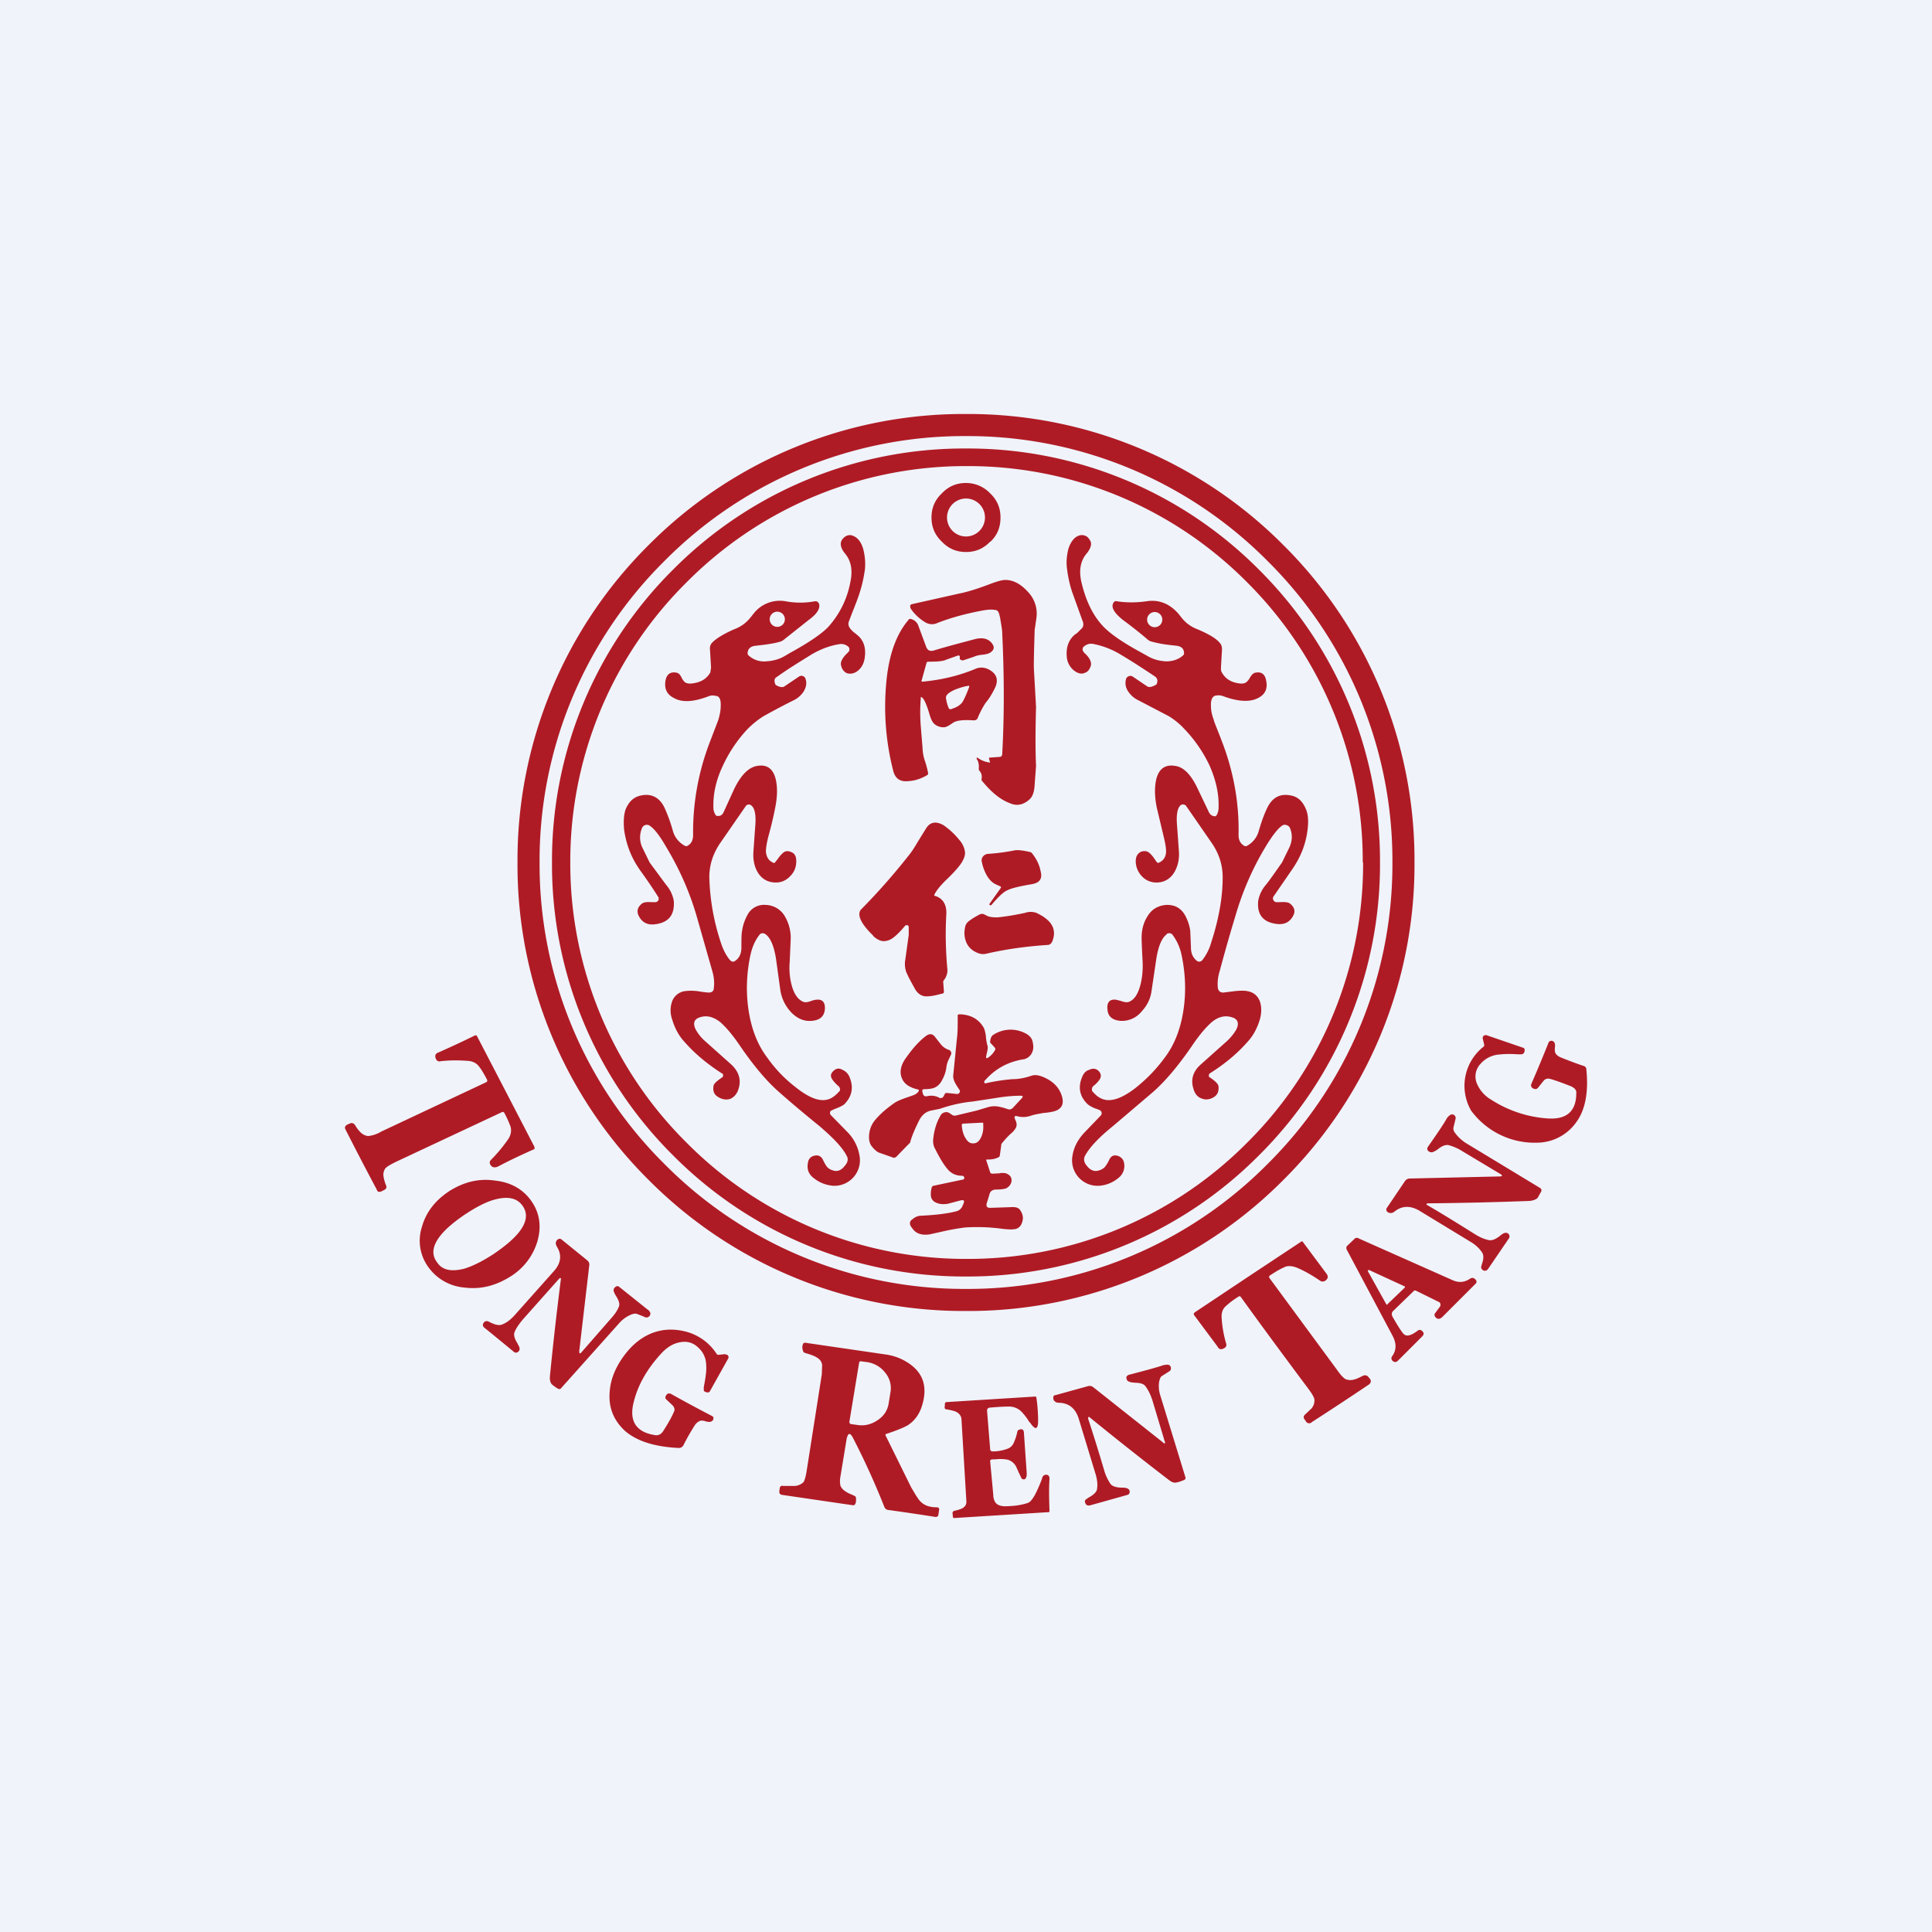
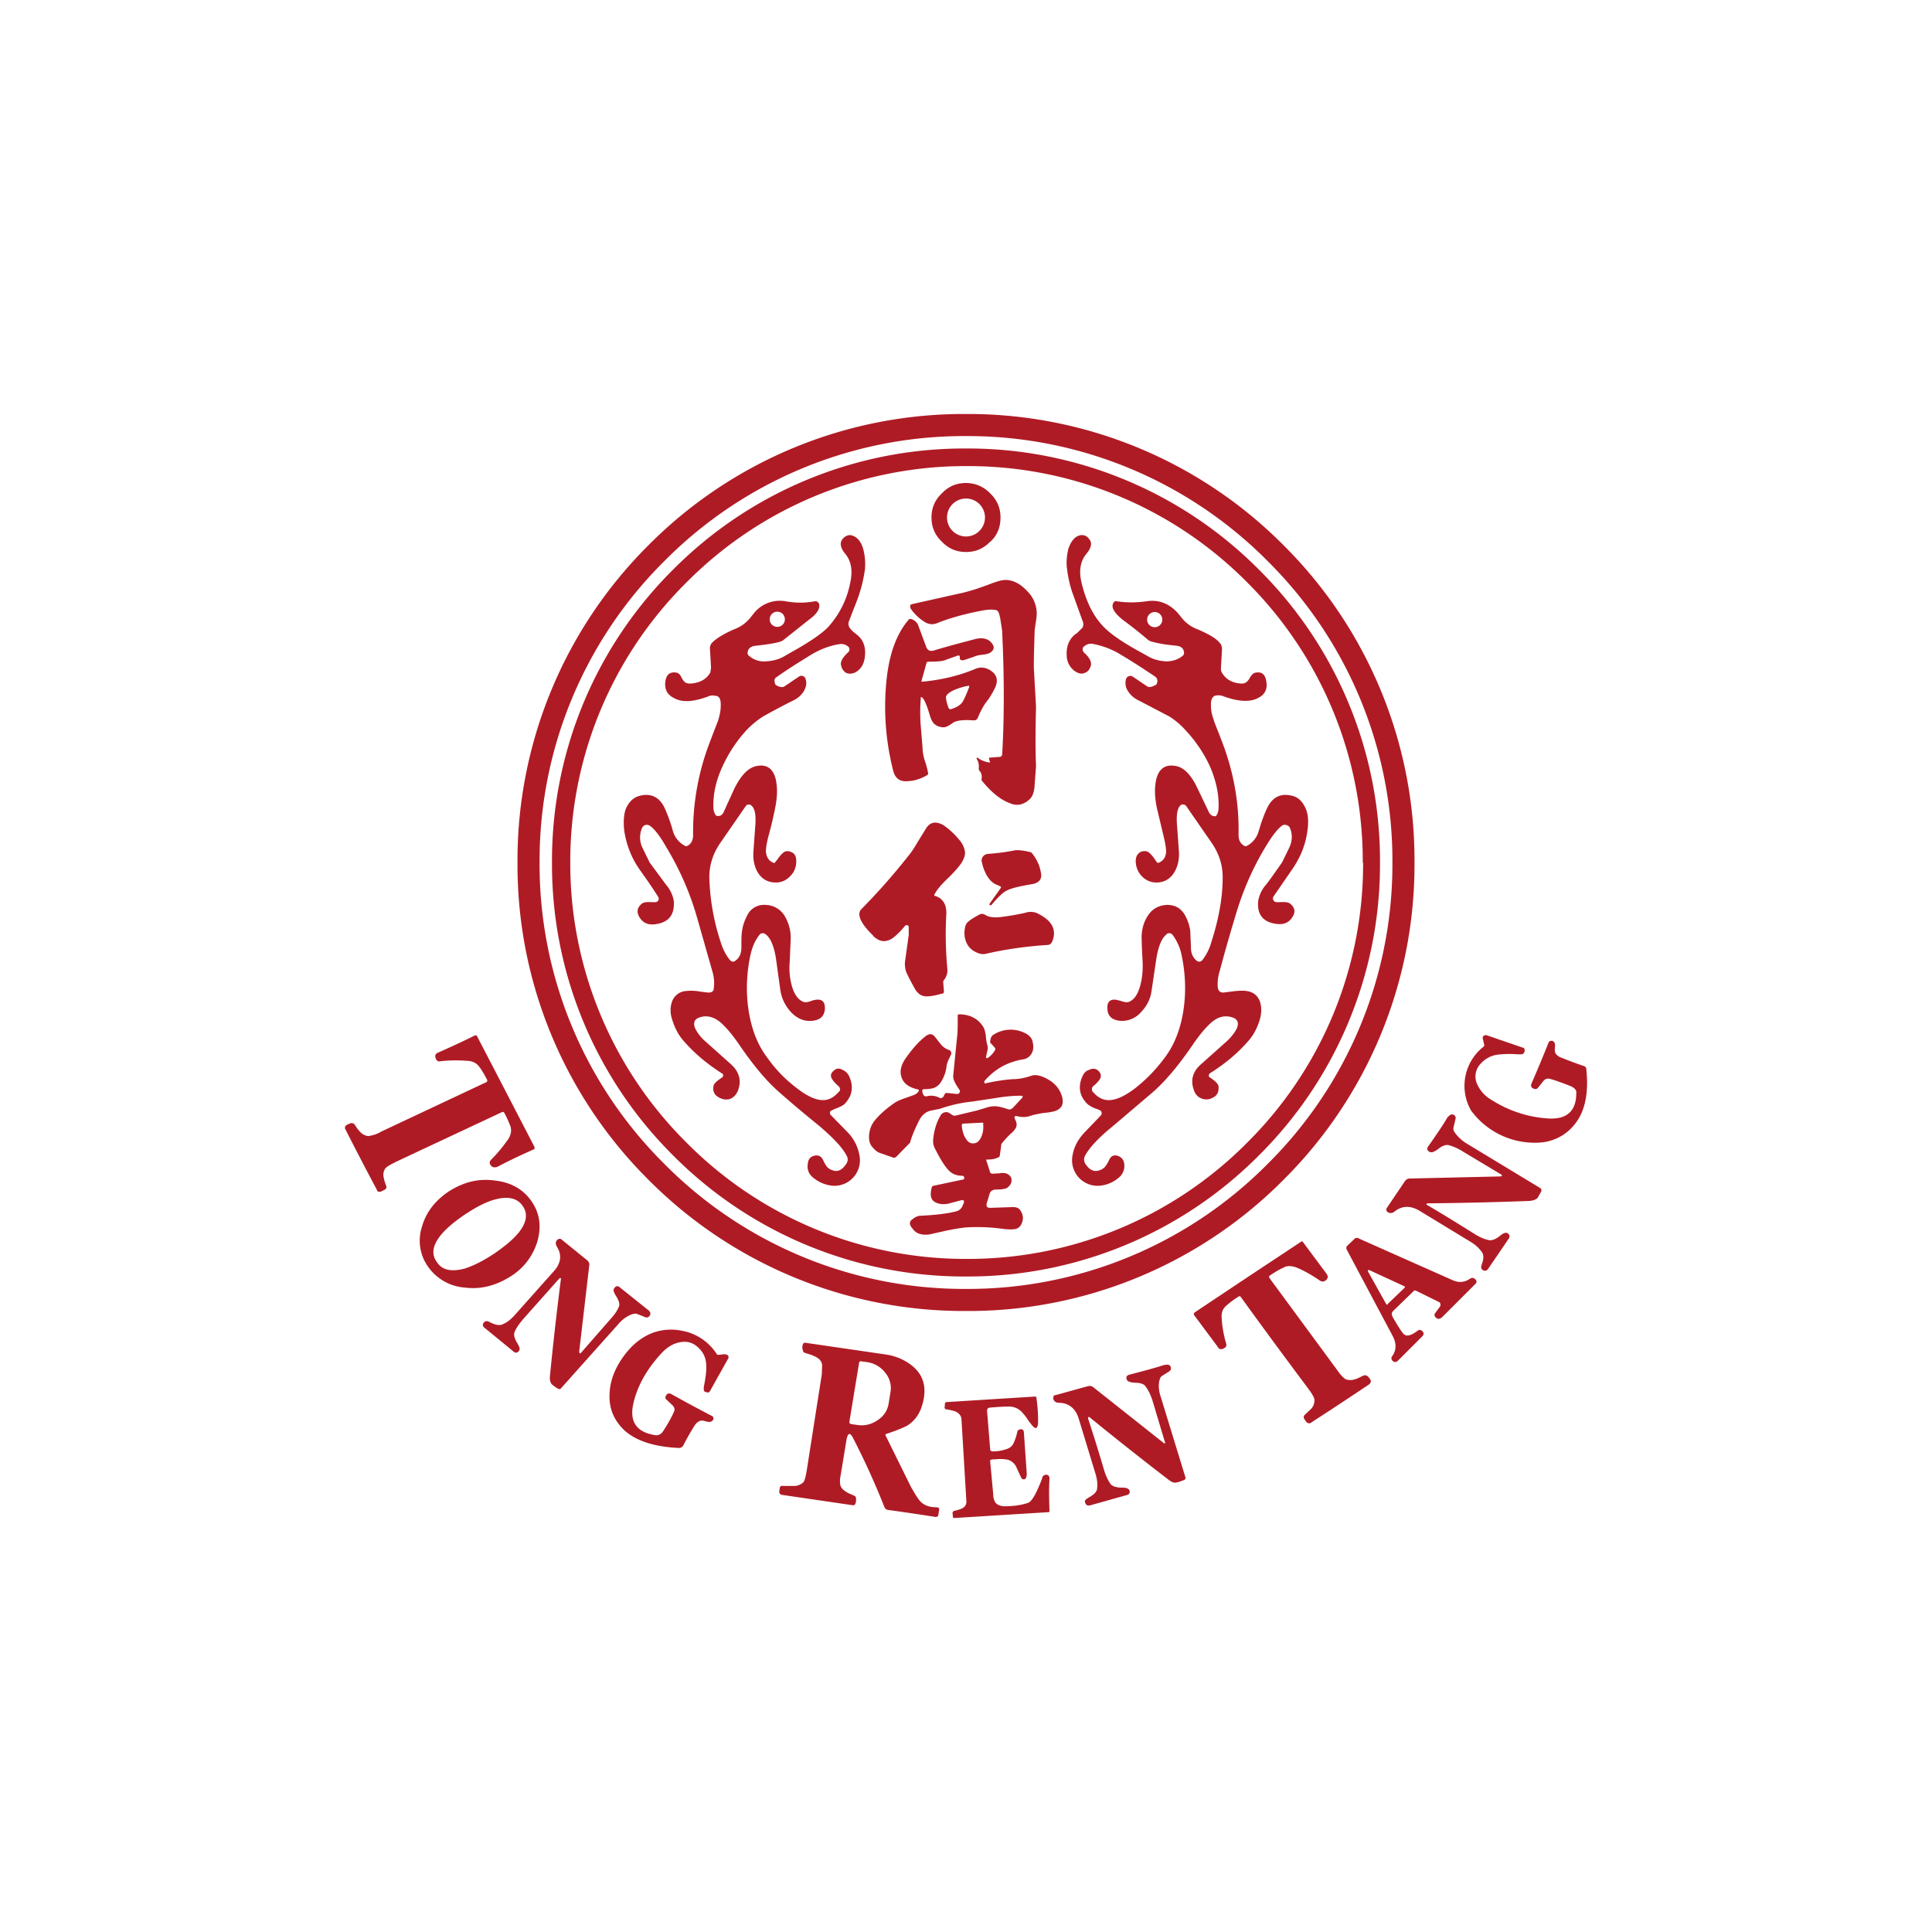
<svg xmlns="http://www.w3.org/2000/svg" width="56" height="56" viewBox="0 0 56 56">
-   <path fill="#F0F3FA" d="M0 0h56v56H0z" />
  <path fill-rule="evenodd" d="M41 25a12.88 12.88 0 0 1-3.8 9.2A12.87 12.87 0 0 1 28 38a12.88 12.88 0 0 1-9.2-3.8A12.87 12.87 0 0 1 15 25a12.88 12.88 0 0 1 3.8-9.2A12.87 12.87 0 0 1 28 12a12.88 12.88 0 0 1 9.2 3.8A12.87 12.87 0 0 1 41 25Zm-.64 0a12.23 12.23 0 0 1-3.62 8.74A12.23 12.23 0 0 1 28 37.36a12.23 12.23 0 0 1-8.74-3.62A12.23 12.23 0 0 1 15.64 25a12.23 12.23 0 0 1 3.62-8.74A12.23 12.23 0 0 1 28 12.64a12.24 12.24 0 0 1 8.74 3.62A12.23 12.23 0 0 1 40.36 25ZM40 25a11.89 11.89 0 0 1-3.51 8.49A11.89 11.89 0 0 1 28 37a11.89 11.89 0 0 1-8.49-3.51A11.89 11.89 0 0 1 16 25a11.89 11.89 0 0 1 3.51-8.49A11.89 11.89 0 0 1 28 13a11.89 11.89 0 0 1 8.49 3.51A11.89 11.89 0 0 1 40 25Zm-.49 0a11.38 11.38 0 0 1-3.36 8.12 11.39 11.39 0 0 1-8.13 3.37 11.38 11.38 0 0 1-8.12-3.37A11.39 11.39 0 0 1 16.53 25a11.38 11.38 0 0 1 3.37-8.12 11.39 11.39 0 0 1 8.12-3.37 11.38 11.38 0 0 1 8.13 3.37A11.4 11.4 0 0 1 39.5 25Zm-10.8-9.3c.2-.19.29-.42.29-.7 0-.28-.1-.51-.3-.7a.96.96 0 0 0-.7-.3c-.28 0-.51.1-.7.3-.2.19-.3.42-.3.7 0 .28.1.51.3.7.19.2.42.3.7.3.28 0 .51-.1.7-.3Zm-.16-.7a.55.55 0 1 1-1.1 0 .55.55 0 0 1 1.1 0Zm.12 7 .02.07c.01.03 0 .04-.02.03a.76.76 0 0 1-.34-.14h-.02V22c.05.07.07.16.06.27 0 .03 0 .05.02.07.06.07.08.15.06.24 0 .02 0 .05.02.06.27.33.53.54.8.64.2.09.39.05.56-.1.1-.08.15-.23.16-.44l.04-.54c-.02-.43-.02-1 0-1.71l-.06-1.06c-.01-.12 0-.52.02-1.17l.05-.34a.91.91 0 0 0-.26-.78c-.2-.22-.42-.33-.64-.33-.1 0-.27.05-.5.14-.27.1-.56.2-.86.26l-1.34.3a.07.07 0 0 0-.06.05l.01.07c.1.15.23.28.4.39.12.08.25.1.4.03.36-.14.79-.26 1.27-.35.16-.03.29-.04.38-.02.07 0 .1.05.12.11l.03.12c.03.2.06.34.06.44.06 1.26.06 2.43 0 3.5 0 .06-.03.09-.09.09l-.27.02c-.02 0-.03.01-.02.04Zm-6.58 5.05c.03 0 .06 0 .1.03.14.1.24.33.3.69l.13.94c.04.24.14.44.3.62.18.19.38.28.61.26.24-.02.36-.13.38-.34.01-.2-.07-.3-.27-.27a.69.69 0 0 0-.12.03c-.1.04-.18.05-.23.03-.16-.06-.28-.23-.35-.51-.05-.2-.07-.42-.05-.65l.03-.69c0-.23-.06-.44-.17-.63a.66.66 0 0 0-.55-.33.54.54 0 0 0-.54.3c-.08.15-.13.3-.15.45-.02.1-.02.25-.02.47v.01c0 .18-.06.31-.18.39-.05.04-.1.03-.15-.02-.11-.13-.2-.3-.27-.52a6.54 6.54 0 0 1-.33-1.88c0-.35.1-.68.32-1l.74-1.07a.1.1 0 0 1 .08-.04.1.1 0 0 1 .08.03c.1.08.14.28.11.61l-.05.7c-.02.24.02.45.12.62.12.2.3.3.53.3.17 0 .31-.07.42-.19.11-.11.17-.25.17-.43 0-.13-.04-.22-.14-.26-.09-.04-.17-.04-.23.01a.8.8 0 0 0-.16.18l-.08.1c-.01.02-.03.03-.05.02-.14-.06-.2-.16-.22-.32 0-.1.02-.24.07-.44.07-.25.14-.53.2-.84.06-.3.07-.56.02-.8-.07-.32-.25-.46-.54-.41-.25.04-.47.26-.67.67l-.31.68c-.04.08-.1.11-.18.1a.06.06 0 0 1-.05-.03.41.41 0 0 1-.06-.17c-.02-.41.07-.83.27-1.25a4 4 0 0 1 .72-1.07c.14-.14.3-.27.46-.37.18-.1.47-.26.87-.46a.72.72 0 0 0 .29-.25c.08-.13.1-.25.06-.37a.12.12 0 0 0-.07-.08.12.12 0 0 0-.12.01l-.43.29c-.05.03-.14.02-.25-.05-.05-.11-.04-.19.04-.23.32-.23.65-.43.97-.63.28-.17.57-.28.85-.32.07-.01.15 0 .23.06a.1.1 0 0 1 .05.08.1.1 0 0 1-.03.09l-.05.05c-.13.13-.19.25-.16.34.02.1.08.18.16.22.09.03.18.02.27-.03.16-.1.24-.25.26-.46.03-.27-.05-.48-.23-.62a1.77 1.77 0 0 0-.06-.05.66.66 0 0 1-.15-.15c-.04-.06-.05-.13-.02-.2l.08-.21c.12-.3.2-.51.24-.65.07-.22.11-.43.14-.63.02-.21 0-.41-.05-.6-.07-.24-.2-.37-.37-.4-.1 0-.17.04-.24.13-.07.1-.05.24.08.4.18.21.23.49.16.82a2.65 2.65 0 0 1-.66 1.33c-.2.2-.57.45-1.1.74l-.17.1c-.16.09-.34.13-.52.14a.66.66 0 0 1-.5-.17.08.08 0 0 1-.03-.06c0-.12.07-.2.21-.22l.26-.03c.22-.03.38-.06.47-.09a.31.31 0 0 0 .1-.05l.73-.58c.25-.18.34-.34.3-.47-.03-.06-.07-.08-.13-.07-.27.05-.55.05-.83 0a.96.96 0 0 0-.94.36l-.08.1a1.06 1.06 0 0 1-.48.35c-.32.14-.54.28-.65.4-.04.05-.06.11-.05.2l.03.51-.02.14c-.1.18-.27.29-.53.32-.08.01-.15 0-.2-.03a.42.42 0 0 1-.1-.13c-.04-.09-.09-.14-.14-.15-.18-.04-.3.04-.33.23-.04.23.04.4.24.5.24.14.58.12 1.04-.06.04-.01.1-.02.17 0 .11 0 .16.1.15.3 0 .13-.03.26-.07.4l-.23.6c-.35.9-.51 1.81-.5 2.73 0 .15-.05.26-.17.32a.07.07 0 0 1-.06 0 .7.7 0 0 1-.36-.45 4.52 4.52 0 0 0-.24-.66c-.15-.31-.4-.43-.73-.34-.18.05-.31.18-.4.4-.05.16-.06.35-.04.58.06.42.2.8.46 1.17.26.36.43.62.53.78a.1.1 0 0 1 0 .1.1.1 0 0 1-.08.05h-.1c-.14-.01-.24 0-.29.04-.13.1-.16.22-.1.35.1.2.26.28.48.25.4-.05.57-.28.54-.68a.97.97 0 0 0-.22-.46l-.48-.65-.2-.41a.69.69 0 0 1-.02-.59.14.14 0 0 1 .08-.08.15.15 0 0 1 .12 0c.13.07.3.28.5.63.38.63.68 1.3.89 2.03l.45 1.58c.05.18.06.33.04.48 0 .09-.06.13-.15.13a2.5 2.5 0 0 1-.25-.03 1.48 1.48 0 0 0-.45-.01.46.46 0 0 0-.36.3.78.78 0 0 0 0 .51c.08.27.2.49.37.67.29.33.65.63 1.07.9.03.01.04.03.04.06s-.01.05-.03.06l-.03.02c-.14.1-.22.17-.22.24-.02.13.02.23.11.29.13.09.26.11.38.07.11-.05.2-.15.24-.3.08-.26 0-.5-.22-.7l-.75-.67a1.24 1.24 0 0 1-.28-.35c-.08-.17-.04-.29.12-.34.2-.07.4-.02.6.14.16.14.35.36.56.67.41.6.8 1.06 1.16 1.37.34.3.72.62 1.14.96.4.34.68.63.8.87.06.1.03.2-.06.3-.1.13-.22.17-.35.12a.34.34 0 0 1-.16-.1 1.01 1.01 0 0 1-.1-.17l-.02-.04c-.05-.1-.14-.14-.25-.11-.1.02-.17.1-.18.2-.04.19.02.34.17.45.16.13.35.2.55.22a.74.74 0 0 0 .77-.89 1.27 1.27 0 0 0-.35-.67l-.47-.48a.09.09 0 0 1-.03-.09c0-.03.03-.05.06-.06l.06-.03c.14-.05.24-.1.29-.14.23-.23.28-.5.15-.8a.37.37 0 0 0-.2-.2c-.1-.06-.19-.04-.26.03-.08.07-.1.15-.04.24.03.05.09.12.18.2.03.02.04.05.05.09 0 .03-.01.06-.04.08a.82.82 0 0 1-.2.17c-.26.15-.6.05-1.04-.3-.3-.23-.58-.51-.82-.85-.3-.39-.48-.87-.56-1.44-.07-.5-.05-1.02.06-1.54.05-.23.13-.42.26-.59a.12.12 0 0 1 .08-.05Zm.66-9.1a.22.22 0 1 1-.44 0 .22.22 0 0 1 .44 0Zm11.07 9.13c-.14.1-.24.33-.3.69l-.14.94c-.03.24-.13.44-.3.62a.73.73 0 0 1-.6.26c-.24-.02-.37-.13-.38-.34-.02-.2.07-.3.26-.27l.12.03c.11.04.19.05.24.03.16-.06.27-.23.34-.51.05-.2.07-.42.06-.65a20.6 20.6 0 0 1-.03-.69c0-.23.05-.44.17-.63.12-.2.3-.31.54-.33.25-.01.43.09.55.3.08.15.13.3.15.45l.02.47v.01c0 .18.06.3.17.39.06.04.11.03.16-.02.1-.13.2-.3.26-.52.22-.68.33-1.3.33-1.88 0-.35-.1-.68-.32-1l-.74-1.07a.1.1 0 0 0-.07-.04.1.1 0 0 0-.09.02c-.1.09-.13.3-.1.62l.05.7c.02.24-.03.45-.13.62-.12.2-.3.3-.52.3a.57.57 0 0 1-.43-.19.63.63 0 0 1-.17-.43c0-.13.05-.22.15-.27.08-.03.16-.03.23.02.04.03.1.09.16.18l.07.1c.02.02.03.02.05.02.14-.06.21-.16.22-.32 0-.1-.02-.24-.07-.44l-.2-.84c-.06-.3-.07-.56-.02-.8.07-.32.26-.46.55-.41.25.03.47.26.66.67l.32.67c.04.08.1.12.18.12.02 0 .04-.02.05-.04a.41.41 0 0 0 .05-.18c.02-.4-.07-.82-.26-1.25a3.99 3.99 0 0 0-.73-1.06 2.1 2.1 0 0 0-.45-.37L33 20.3a.72.72 0 0 1-.3-.26.42.42 0 0 1-.06-.36.12.12 0 0 1 .08-.08.12.12 0 0 1 .11.01l.43.29c.06.03.14.01.26-.06.05-.1.03-.18-.04-.23-.33-.22-.65-.43-.97-.62a2.4 2.4 0 0 0-.85-.33.31.31 0 0 0-.23.07.1.1 0 0 0-.05.08c0 .03 0 .06.03.08 0 .02.02.04.05.06.13.13.18.24.16.34-.03.1-.08.18-.17.21-.08.04-.17.03-.27-.03a.56.56 0 0 1-.26-.45c-.02-.27.06-.48.24-.63l.06-.04.15-.15c.04-.06.04-.13.01-.2l-.08-.22-.23-.64a3.55 3.55 0 0 1-.14-.64c-.03-.2-.01-.4.04-.6.08-.23.2-.37.37-.39.1 0 .18.03.24.13.08.1.05.24-.08.4-.18.21-.23.48-.16.81.13.57.35 1.02.67 1.34.2.2.56.45 1.1.74l.16.09c.17.1.35.14.53.15.2 0 .37-.06.5-.18a.08.08 0 0 0 .02-.05c0-.13-.07-.2-.2-.22l-.26-.03a3.43 3.43 0 0 1-.47-.09.3.3 0 0 1-.11-.05c-.22-.19-.46-.38-.73-.58-.24-.19-.34-.35-.29-.47.02-.06.07-.09.12-.07.27.04.55.04.84 0 .36-.06.67.06.93.35l.08.1a1.05 1.05 0 0 0 .48.36c.33.14.55.27.65.4.04.04.06.1.06.19l-.03.52c0 .06 0 .1.02.13.1.19.27.3.52.33.09.01.15 0 .2-.04a.41.41 0 0 0 .1-.13c.05-.08.1-.13.15-.14.18-.04.29.04.32.23.05.23-.03.4-.23.5-.24.13-.59.11-1.04-.06a.39.39 0 0 0-.18-.01c-.1.01-.16.11-.15.3 0 .14.03.27.08.4 0 .04.09.24.23.61.35.9.51 1.81.49 2.73 0 .15.05.25.17.32.02.01.05.01.07 0a.7.7 0 0 0 .35-.45c.08-.27.16-.49.25-.67.15-.3.39-.42.73-.33.18.05.3.18.39.4.06.16.07.35.04.58-.05.42-.2.8-.46 1.17l-.53.77a.1.1 0 0 0 0 .1.1.1 0 0 0 .09.06h.09c.15-.01.25 0 .3.04.13.1.16.22.1.34-.1.2-.26.28-.49.25-.39-.05-.57-.27-.53-.67a.97.97 0 0 1 .22-.46c.1-.12.25-.34.47-.65l.2-.41c.1-.2.11-.4.03-.59a.14.14 0 0 0-.09-.08.14.14 0 0 0-.12 0c-.12.07-.29.28-.5.63-.38.63-.67 1.3-.88 2.03-.15.49-.3 1.02-.45 1.58a1.2 1.2 0 0 0-.05.48c.02.09.07.13.16.13l.24-.03c.22-.03.37-.03.46-.01.18.03.3.14.36.3.05.16.05.32 0 .51-.08.27-.2.49-.37.67-.29.33-.65.63-1.08.9a.07.07 0 0 0-.03.06c0 .03 0 .05.03.06l.03.02c.14.1.21.17.22.24.01.13-.02.23-.12.3-.12.08-.25.1-.37.05-.12-.04-.2-.14-.24-.29-.08-.26-.01-.5.22-.7l.75-.67c.13-.12.22-.24.28-.35.08-.17.04-.29-.12-.34-.21-.07-.41-.02-.6.14-.16.14-.35.36-.56.67-.41.6-.8 1.06-1.16 1.37l-1.14.97c-.41.33-.68.62-.81.86-.05.1-.03.2.06.3.1.13.23.17.36.12a.35.35 0 0 0 .16-.1 1.02 1.02 0 0 0 .12-.2c.05-.11.13-.15.24-.12.1.03.17.1.19.2a.44.44 0 0 1-.17.45.97.97 0 0 1-.55.22.74.74 0 0 1-.77-.89c.04-.24.16-.46.35-.66l.47-.49a.09.09 0 0 0 .02-.08.09.09 0 0 0-.05-.07l-.07-.03a.87.87 0 0 1-.28-.14c-.24-.23-.29-.5-.16-.8.04-.1.1-.17.2-.2.1-.05.2-.04.27.03s.09.15.04.24a.83.83 0 0 1-.19.2.12.12 0 0 0-.04.09c0 .03 0 .06.03.08.07.08.14.14.2.17.26.15.6.05 1.04-.29.3-.24.58-.52.83-.86.3-.39.48-.87.56-1.44.07-.5.05-1.02-.06-1.54a1.47 1.47 0 0 0-.26-.59.12.12 0 0 0-.08-.05c-.04 0-.07 0-.1.03Zm-.35-8.9a.22.22 0 1 0 0-.44.22.22 0 0 0 0 .44Zm-6.75 1.58-.01-.02.15-.54.03-.02c.26 0 .44-.01.54-.06l.34-.12c.02 0 .04 0 .05.02v.05c0 .02 0 .04.02.05.02.02.05.02.08.02l.3-.1a.73.73 0 0 1 .24-.06c.1-.01.18-.03.22-.05.12-.07.15-.15.1-.24-.1-.17-.27-.22-.5-.17-.37.1-.77.2-1.23.34-.1.02-.16-.01-.2-.1l-.23-.62a.3.3 0 0 0-.23-.2c-.02 0-.04 0-.05.02-.33.38-.54.92-.63 1.63-.11.93-.05 1.85.18 2.75.06.23.2.33.45.3.18-.01.36-.07.53-.17a.06.06 0 0 0 .03-.07 2.5 2.5 0 0 0-.1-.37 1.3 1.3 0 0 1-.06-.36l-.05-.61a5.07 5.07 0 0 1 0-.83c0-.03 0-.04.04-.01.06.05.12.19.19.41l.03.1c.04.13.08.21.14.26a.4.4 0 0 0 .27.09c.05 0 .12-.03.22-.1l.06-.04c.1-.06.3-.08.58-.06.06 0 .1-.02.12-.07l.02-.05c.08-.18.15-.3.21-.39.12-.14.2-.29.27-.43.1-.21.06-.38-.12-.5-.15-.1-.3-.11-.43-.06-.47.2-1 .33-1.57.38Zm.7.47c.01.1.04.2.08.3.02.02.04.04.08.02.16-.05.27-.12.33-.22.06-.11.12-.25.18-.41.01-.04 0-.05-.03-.04-.13.02-.25.06-.38.11-.18.08-.27.16-.26.24Zm-.31 5.74c-.03 0-.04-.02-.02-.05.06-.12.17-.25.32-.4.2-.19.36-.36.46-.51.08-.13.11-.23.1-.32a.66.66 0 0 0-.16-.34 2.19 2.19 0 0 0-.46-.43c-.21-.12-.38-.1-.5.08l-.26.42c-.08.14-.17.28-.27.4a18.53 18.53 0 0 1-1.37 1.55c-.11.15 0 .4.35.74a.6.6 0 0 1 .02.03c.09.08.18.13.28.14.1 0 .2-.03.29-.1.08-.06.2-.17.34-.34a.06.06 0 0 1 .07-.02c.02 0 .04.02.04.05v.23l-.1.72a.7.7 0 0 0 .03.36c.07.16.16.32.26.5.08.13.19.2.32.2.08 0 .2-.01.38-.06l.08-.02c.04 0 .05-.03.05-.06l-.02-.27c0-.02 0-.04.02-.06.08-.1.11-.22.1-.32-.05-.54-.06-1.07-.03-1.6.01-.27-.1-.45-.32-.52Zm1.88-.28-.11-.05c-.1-.04-.2-.13-.28-.27a1.33 1.33 0 0 1-.14-.38.18.18 0 0 1 .03-.16.2.2 0 0 1 .15-.08c.3-.02.56-.06.76-.1.1-.02.26 0 .47.05a.1.1 0 0 1 .05.04c.11.14.2.3.24.5.03.12.03.2-.02.27-.04.06-.12.1-.24.12-.36.06-.6.12-.71.18-.1.04-.26.19-.46.43h-.02l-.03-.01v-.03l.32-.45c.02-.03.02-.05-.01-.06Zm-.07.9c-.1 0-.18 0-.28-.03l-.1-.05c-.05-.03-.11-.03-.19.02-.09.05-.18.1-.28.18a.28.28 0 0 0-.1.19.7.7 0 0 0 .05.44c.07.14.18.23.34.29a.4.4 0 0 0 .2.02c.6-.14 1.2-.22 1.8-.26.07 0 .11-.04.14-.1.14-.35-.01-.62-.46-.83a.5.5 0 0 0-.33 0c-.23.05-.5.1-.79.13Zm-.39 4.79v-.04c.3-.35.66-.55 1.1-.63a.34.34 0 0 0 .28-.19c.05-.1.05-.2.02-.33-.02-.1-.1-.19-.23-.25a.92.92 0 0 0-.9.05c-.06.03-.09.1-.1.2 0 .02 0 .04.02.05l.1.11c.03.03.04.06.02.09a.63.63 0 0 1-.22.23h-.03l-.01-.03.02-.1c.03-.11.04-.2.02-.24a1.37 1.37 0 0 1-.04-.21.91.91 0 0 0-.06-.29c-.14-.25-.37-.39-.7-.4-.05 0-.07.02-.06.06 0 .26 0 .46-.02.61l-.06.6-.05.5c-.01.1.04.21.14.36l.04.06c.02.03.02.06 0 .08a.07.07 0 0 1-.07.04l-.29-.03c-.03 0-.05 0-.07.04-.03.06-.05.1-.08.1a.07.07 0 0 1-.07 0 .5.5 0 0 0-.34-.05c-.07.02-.12 0-.14-.07l-.01-.04c-.02-.06 0-.09.05-.09.1 0 .2-.01.26-.03.1-.03.2-.11.26-.24a1 1 0 0 0 .12-.35.7.7 0 0 1 .05-.2l.08-.17a.1.1 0 0 0 0-.1.1.1 0 0 0-.06-.05.5.5 0 0 1-.23-.16l-.18-.23c-.07-.08-.15-.08-.24-.02-.2.15-.39.36-.58.63-.15.2-.2.4-.14.57.06.19.22.3.48.36.02 0 .03.02.02.04-.02.05-.08.1-.17.13l-.14.05c-.18.06-.3.11-.38.16-.23.16-.42.32-.57.5a.73.73 0 0 0-.17.37c-.03.18 0 .32.08.41.08.1.15.15.2.17l.4.14c.04.02.07 0 .1-.02a67.35 67.35 0 0 1 .4-.41c.03-.13.11-.34.26-.64.08-.16.2-.26.35-.29l.25-.05c.32-.11.63-.18.94-.21l.66-.1c.24-.04.49-.07.74-.07.07 0 .08.02.04.07l-.26.28c-.04.04-.09.06-.15.04a1.64 1.64 0 0 0-.3-.08.7.7 0 0 0-.3.03l-.3.09-.63.15-.06-.01-.09-.06a.17.17 0 0 0-.14-.03.18.18 0 0 0-.12.08c-.12.2-.19.42-.22.69-.01.1 0 .2.06.3.15.3.27.48.35.57.1.13.25.2.42.2.05 0 .07.03.07.07 0 .02-.02.04-.04.04l-.85.18a.07.07 0 0 0-.05.04.67.67 0 0 0-.03.22c0 .11.06.2.18.24.1.04.21.04.32.02l.38-.1c.08-.01.1.01.07.09l-.03.07a.26.26 0 0 1-.18.16c-.27.07-.62.11-1.06.13a.4.4 0 0 0-.21.1c-.1.06-.1.16 0 .27.1.15.27.2.49.17l.36-.08c.3-.07.52-.1.66-.12a5.4 5.4 0 0 1 1.11.04c.18.02.3.02.38 0 .12-.04.18-.14.2-.3 0-.1-.03-.18-.1-.27-.05-.05-.13-.07-.25-.06l-.6.02c-.09 0-.12-.04-.1-.13l.08-.26c.02-.09.08-.13.17-.14.18 0 .3-.02.34-.05.09-.06.13-.14.13-.22 0-.1-.06-.16-.16-.2a.46.46 0 0 0-.2 0l-.19.01c-.03 0-.06-.01-.07-.04l-.11-.34c-.01-.02 0-.04.03-.03.13 0 .24-.02.33-.07.02-.01.03-.03.03-.05l.04-.28c0-.03 0-.05.02-.07.08-.1.17-.2.27-.29a.54.54 0 0 0 .14-.17c.03-.07.02-.14-.02-.22-.05-.1-.02-.13.08-.1.13.03.25.02.37-.02.08-.03.2-.05.36-.08.14-.01.25-.03.32-.05.2-.06.28-.19.23-.4-.07-.27-.25-.47-.57-.6-.13-.05-.23-.06-.32-.03-.18.06-.36.1-.55.1a5.4 5.4 0 0 0-.78.12c-.02 0-.03 0-.04-.02Zm-.04 1.17-.01-.01-.58.03-.02.02v.07c.02.14.05.25.12.35.06.1.14.14.22.13.09 0 .16-.06.21-.16.05-.1.08-.22.07-.36v-.07Zm14.53-2.27c0 .03 0 .05-.02.06a1.44 1.44 0 0 0-.36 1.85 2.29 2.29 0 0 0 1.96.93 1.4 1.4 0 0 0 1.08-.58c.27-.36.37-.88.3-1.55 0-.05-.04-.09-.1-.1a12.1 12.1 0 0 1-.64-.24.34.34 0 0 1-.14-.1c-.03-.04-.04-.1-.03-.19.01-.07 0-.12-.02-.15a.1.1 0 0 0-.1-.04.08.08 0 0 0-.06.04 40.5 40.5 0 0 1-.5 1.2c-.03.07 0 .13.08.15.05.02.08 0 .11-.03l.16-.2a.17.17 0 0 1 .18-.06c.12.03.32.1.6.21.12.05.18.12.17.2 0 .53-.28.77-.81.74a3.45 3.45 0 0 1-1.65-.54.99.99 0 0 1-.42-.47.53.53 0 0 1 .1-.57.8.8 0 0 1 .5-.27 3 3 0 0 1 .58-.01h.06c.05 0 .09 0 .1-.02.04-.03.05-.08.04-.13a.06.06 0 0 0-.04-.04l-1.05-.36a.1.1 0 0 0-.09.01.08.08 0 0 0-.03.09l.04.17Zm-27.53 2.96a2581.9 2581.9 0 0 0-1.66-3.2c-.01-.03-.04-.04-.08-.02-.34.17-.69.33-1.05.49-.08.03-.1.09-.07.17.02.06.07.1.14.08.27-.03.53-.03.79-.01.15.01.26.07.33.17.08.1.15.23.23.38.01.03 0 .06-.03.07l-3.04 1.43a.94.94 0 0 1-.38.13.38.38 0 0 1-.23-.12c-.04-.04-.09-.1-.15-.2-.04-.06-.1-.07-.16-.04l-.07.03c-.06.04-.08.08-.04.15a100.89 100.89 0 0 0 .9 1.73c.02.07.07.08.14.05l.06-.03c.07-.03.1-.08.07-.14a1.2 1.2 0 0 1-.07-.24c-.02-.1 0-.17.04-.24.04-.06.15-.12.33-.21l3.05-1.43c.03-.02.06-.01.08.02.08.15.14.29.18.4.03.12.01.24-.07.36-.14.2-.3.4-.49.59-.05.05-.06.1-.02.16.05.07.11.08.2.05.34-.18.68-.34 1.04-.5.04-.01.04-.04.03-.08Zm25.88 1.64c-.03.02-.03.04 0 .05.43.25.88.53 1.36.83.14.09.27.15.4.18.1.03.21-.01.35-.12a.52.52 0 0 1 .1-.07c.07-.03.13-.02.16.04.02.03.02.06 0 .1l-.6.88c-.04.06-.09.08-.15.05-.05-.03-.07-.07-.05-.13l.01-.04c.06-.16.06-.28 0-.36-.07-.1-.17-.2-.3-.28l-1.48-.9c-.27-.17-.52-.17-.74 0a.2.2 0 0 1-.1.05c-.06 0-.1-.01-.13-.05a.08.08 0 0 1 0-.1l.52-.77a.17.17 0 0 1 .14-.08l2.6-.06c.09 0 .1-.03.03-.07l-1.1-.66a1.47 1.47 0 0 0-.41-.18c-.08-.01-.18.02-.3.12a.68.68 0 0 1-.14.08.13.13 0 0 1-.13-.02c-.05-.04-.05-.08-.02-.13.28-.4.47-.68.55-.83.04-.05.07-.08.11-.1a.1.1 0 0 1 .11.02.1.1 0 0 1 .03.1l-.06.25c-.01.04 0 .1.04.15.07.1.17.2.3.29l2.18 1.32c.03.03.04.06.02.1l-.1.18c-.05.05-.13.08-.24.09a108.38 108.38 0 0 1-2.96.07Zm-25.97-.07c.24.34.3.73.18 1.16a1.8 1.8 0 0 1-.8 1.04c-.42.26-.85.37-1.32.31a1.43 1.43 0 0 1-1.05-.6 1.3 1.3 0 0 1-.18-1.16c.12-.43.39-.77.8-1.04.42-.26.85-.37 1.32-.3.46.05.81.25 1.05.59Zm-.26.13c.17.23.13.49-.1.78-.16.2-.4.4-.72.62-.32.21-.6.35-.85.43-.38.1-.65.05-.8-.18-.17-.22-.14-.48.1-.78.16-.2.4-.4.71-.61.32-.21.6-.36.86-.43.37-.1.64-.05.8.17Zm1.12 2.12c-.01-.02-.03-.02-.05 0l-1.05 1.18c-.1.12-.19.24-.24.36-.04.08-.01.2.08.34l.05.1c.03.08 0 .13-.06.16a.09.09 0 0 1-.1-.02 130 130 0 0 0-.83-.68c-.07-.05-.08-.1-.04-.16.04-.05.09-.06.15-.03l.04.02c.16.08.28.1.37.05.12-.05.23-.14.33-.25l1.14-1.28c.21-.23.24-.47.1-.7-.03-.05-.04-.09-.04-.11 0-.06.03-.1.07-.12a.08.08 0 0 1 .1.01l.74.6c.05.04.07.1.06.15l-.29 2.48c0 .08.02.09.07.03l.83-.95c.11-.12.2-.24.25-.37.03-.07 0-.17-.08-.3a.58.58 0 0 1-.07-.14.11.11 0 0 1 .04-.12c.04-.04.09-.04.13 0l.8.64c.05.03.08.07.09.11a.1.1 0 0 1-.04.1.1.1 0 0 1-.11.02 4.83 4.83 0 0 0-.25-.1c-.04-.01-.1 0-.17.03a.93.93 0 0 0-.33.24l-1.68 1.88c-.03.04-.06.04-.1.02a1.09 1.09 0 0 1-.18-.13c-.04-.05-.06-.13-.05-.23a95.49 95.49 0 0 1 .32-2.83Zm21.75 4.17a105.8 105.8 0 0 0 1.67-1.1c.06-.05.07-.1.03-.16l-.04-.05c-.05-.06-.1-.07-.17-.04-.1.05-.18.09-.23.1a.4.4 0 0 1-.26 0c-.06-.03-.15-.12-.26-.28l-1.95-2.65c-.02-.03-.02-.06.01-.08.15-.1.28-.18.4-.23.1-.06.23-.05.37 0 .24.1.46.23.68.38.06.04.12.03.17-.01.07-.06.07-.12.02-.19l-.67-.9c-.02-.04-.05-.05-.08-.02l-1.54 1.02-1.53 1.02c-.03.03-.04.05-.01.09l.67.9c.04.08.1.1.19.05.06-.03.08-.08.06-.14a3.3 3.3 0 0 1-.13-.74c-.01-.15.03-.26.12-.34.1-.09.21-.18.36-.27.03-.03.06-.02.08.01.62.86 1.27 1.74 1.95 2.65.12.16.18.27.18.33 0 .09-.02.16-.08.24l-.18.17c-.06.05-.07.1-.02.16l.04.06c.04.05.1.06.16.02Zm3-3.82a.03.03 0 0 1 .03 0l.67.33c.02.01.04.03.04.06.01.03 0 .05-.01.07l-.14.19c-.04.05-.02.1.04.15.06.03.1.02.16-.03l.96-.96c.05-.04.05-.1 0-.14-.05-.05-.1-.05-.16-.01-.15.1-.32.12-.51.03l-2.7-1.2a.1.1 0 0 0-.14.02l-.2.19c-.03.03-.03.06-.02.1l1.33 2.5c.12.22.12.42 0 .59-.04.05-.04.1.01.15.05.04.1.04.15-.01l.7-.7c.05-.05.06-.1.02-.14-.05-.06-.1-.07-.16-.02-.19.14-.32.17-.4.08-.04-.04-.15-.2-.32-.5-.03-.07-.02-.12.02-.16l.62-.6Zm-1.36-.56.53.95c.01.02.03.03.04 0l.5-.48c.01-.02 0-.03-.02-.04l-1.02-.47-.03.01v.03Zm-18.63 2.4-.19.02c-.03 0-.04 0-.06-.03a1.52 1.52 0 0 0-.88-.64c-.35-.09-.67-.08-.99.04-.3.12-.55.32-.77.6-.28.36-.44.74-.46 1.13-.03.44.12.8.44 1.1.34.3.87.47 1.57.5.06 0 .1-.03.13-.08.1-.2.21-.39.33-.58a.33.33 0 0 1 .12-.11c.04-.03.11-.03.2 0 .08.02.13.02.16 0a.1.1 0 0 0 .06-.1.07.07 0 0 0-.03-.05 42.94 42.94 0 0 1-1.17-.63c-.08-.05-.14-.04-.18.04-.02.04-.02.08.02.11l.18.17c.05.06.07.12.03.19-.04.1-.14.29-.3.54-.06.1-.14.14-.23.13-.54-.08-.75-.38-.65-.88.11-.52.38-1.01.8-1.47.16-.18.34-.3.54-.34.23-.05.42.01.58.18.13.13.2.3.2.5.01.12-.01.3-.06.56l-.01.05v.11c.03.04.08.05.13.05.02 0 .04-.02.05-.04l.52-.93a.08.08 0 0 0 0-.1.09.09 0 0 0-.08-.03Zm4.65 2.34v-.02c.3-.1.5-.18.63-.25.19-.12.32-.29.4-.5.23-.65.05-1.12-.56-1.42a1.6 1.6 0 0 0-.47-.14l-2.33-.34c-.02 0-.04 0-.06.03a.24.24 0 0 0 0 .21c0 .03.02.04.04.05l.06.02c.14.04.24.08.3.12.1.06.14.13.15.22l-.01.27-.43 2.74c-.03.21-.07.34-.1.38a.4.4 0 0 1-.24.11H22.7c-.06-.01-.09.01-.1.07l-.01.08c-.01.06.02.1.08.11l2.05.3c.02 0 .04 0 .06-.02.03-.05.04-.11.03-.2a.07.07 0 0 0-.04-.05 1.7 1.7 0 0 0-.11-.05c-.17-.07-.27-.16-.3-.25a.67.67 0 0 1 0-.26l.18-1.09c.04-.18.1-.2.19-.02.31.6.61 1.25.9 1.98.02.06.07.1.14.1a71.91 71.91 0 0 1 1.35.2c.05 0 .08-.03.08-.07l.02-.13c.01-.05-.01-.08-.07-.08-.25 0-.43-.08-.55-.27l-.06-.09-.13-.22-.75-1.52Zm-.7-2.13c-.04-.01-.06 0-.07.05l-.28 1.7c0 .04.01.06.06.07l.15.02c.22.04.42-.01.6-.13.2-.13.3-.3.33-.5l.05-.31a.7.7 0 0 0-.15-.57.81.81 0 0 0-.54-.31l-.15-.02Zm6.57 1.66c0-.03 0-.05.03-.05a101.21 101.21 0 0 0 2.3 1.82c.09.07.16.1.23.08.07-.01.14-.04.22-.07.04-.02.05-.05.04-.08l-.73-2.38a.86.86 0 0 1-.03-.4c.02-.08.04-.13.07-.15l.22-.14a.1.1 0 0 0 .05-.1.1.1 0 0 0-.07-.09c-.04-.01-.09 0-.15.01-.17.06-.5.15-1 .28-.05.02-.08.05-.07.1.01.06.04.09.09.1.03.02.08.02.16.03.16 0 .26.04.3.1.09.12.15.25.2.4l.36 1.2c.03.06 0 .08-.05.03l-2.02-1.6a.17.17 0 0 0-.16-.03l-.94.26c-.04 0-.06.03-.06.07 0 .05.01.09.06.12.02.02.06.03.11.03.29.01.48.17.57.47l.49 1.61c.04.14.06.28.04.4 0 .1-.1.19-.25.27l-.04.03c-.06.03-.08.07-.05.13.02.06.07.08.15.06l1.07-.3a.08.08 0 0 0 .06-.06c.02-.07-.02-.12-.1-.14a.59.59 0 0 0-.12-.01c-.18 0-.3-.05-.34-.12a1.4 1.4 0 0 1-.18-.4 53.6 53.6 0 0 0-.46-1.48Zm-2.8 1.19c-.03 0-.04.01-.04.04l.09.97c0 .1.03.19.07.24.05.06.13.09.24.1.3 0 .53-.04.7-.1.11-.04.24-.27.4-.69l.01-.04a.12.12 0 0 1 .08-.08c.05-.01.08 0 .1.02.02.02.03.05.03.09-.02.31-.01.63 0 .94 0 .02 0 .02-.02.03l-2.73.17c-.04 0-.05-.01-.05-.04l-.01-.1c0-.04.02-.06.06-.07.1-.02.18-.05.22-.07.09-.05.13-.12.12-.22l-.14-2.34c0-.12-.07-.2-.18-.25a1.78 1.78 0 0 0-.26-.06c-.03 0-.04-.02-.05-.04l.01-.13c0-.02.02-.04.05-.04l2.56-.16c.02 0 .03 0 .04.03.04.27.05.5.05.67 0 .26-.08.28-.23.06l-.01-.01-.02-.02a1.6 1.6 0 0 0-.23-.3.5.5 0 0 0-.35-.14c-.23 0-.42.02-.56.03-.06.01-.08.04-.08.09L28.7 42c0 .05.03.07.08.07.15 0 .3-.03.43-.08a.31.31 0 0 0 .17-.16 1.56 1.56 0 0 0 .11-.34c0-.02.02-.03.03-.04.1-.05.16-.02.16.1l.08 1.15c0 .05 0 .09-.02.13-.01.03-.03.05-.07.05-.03 0-.06-.02-.07-.05a8.54 8.54 0 0 1-.13-.28.4.4 0 0 0-.26-.24 1.2 1.2 0 0 0-.36-.01h-.1Z" fill="#AF1B25" />
</svg>